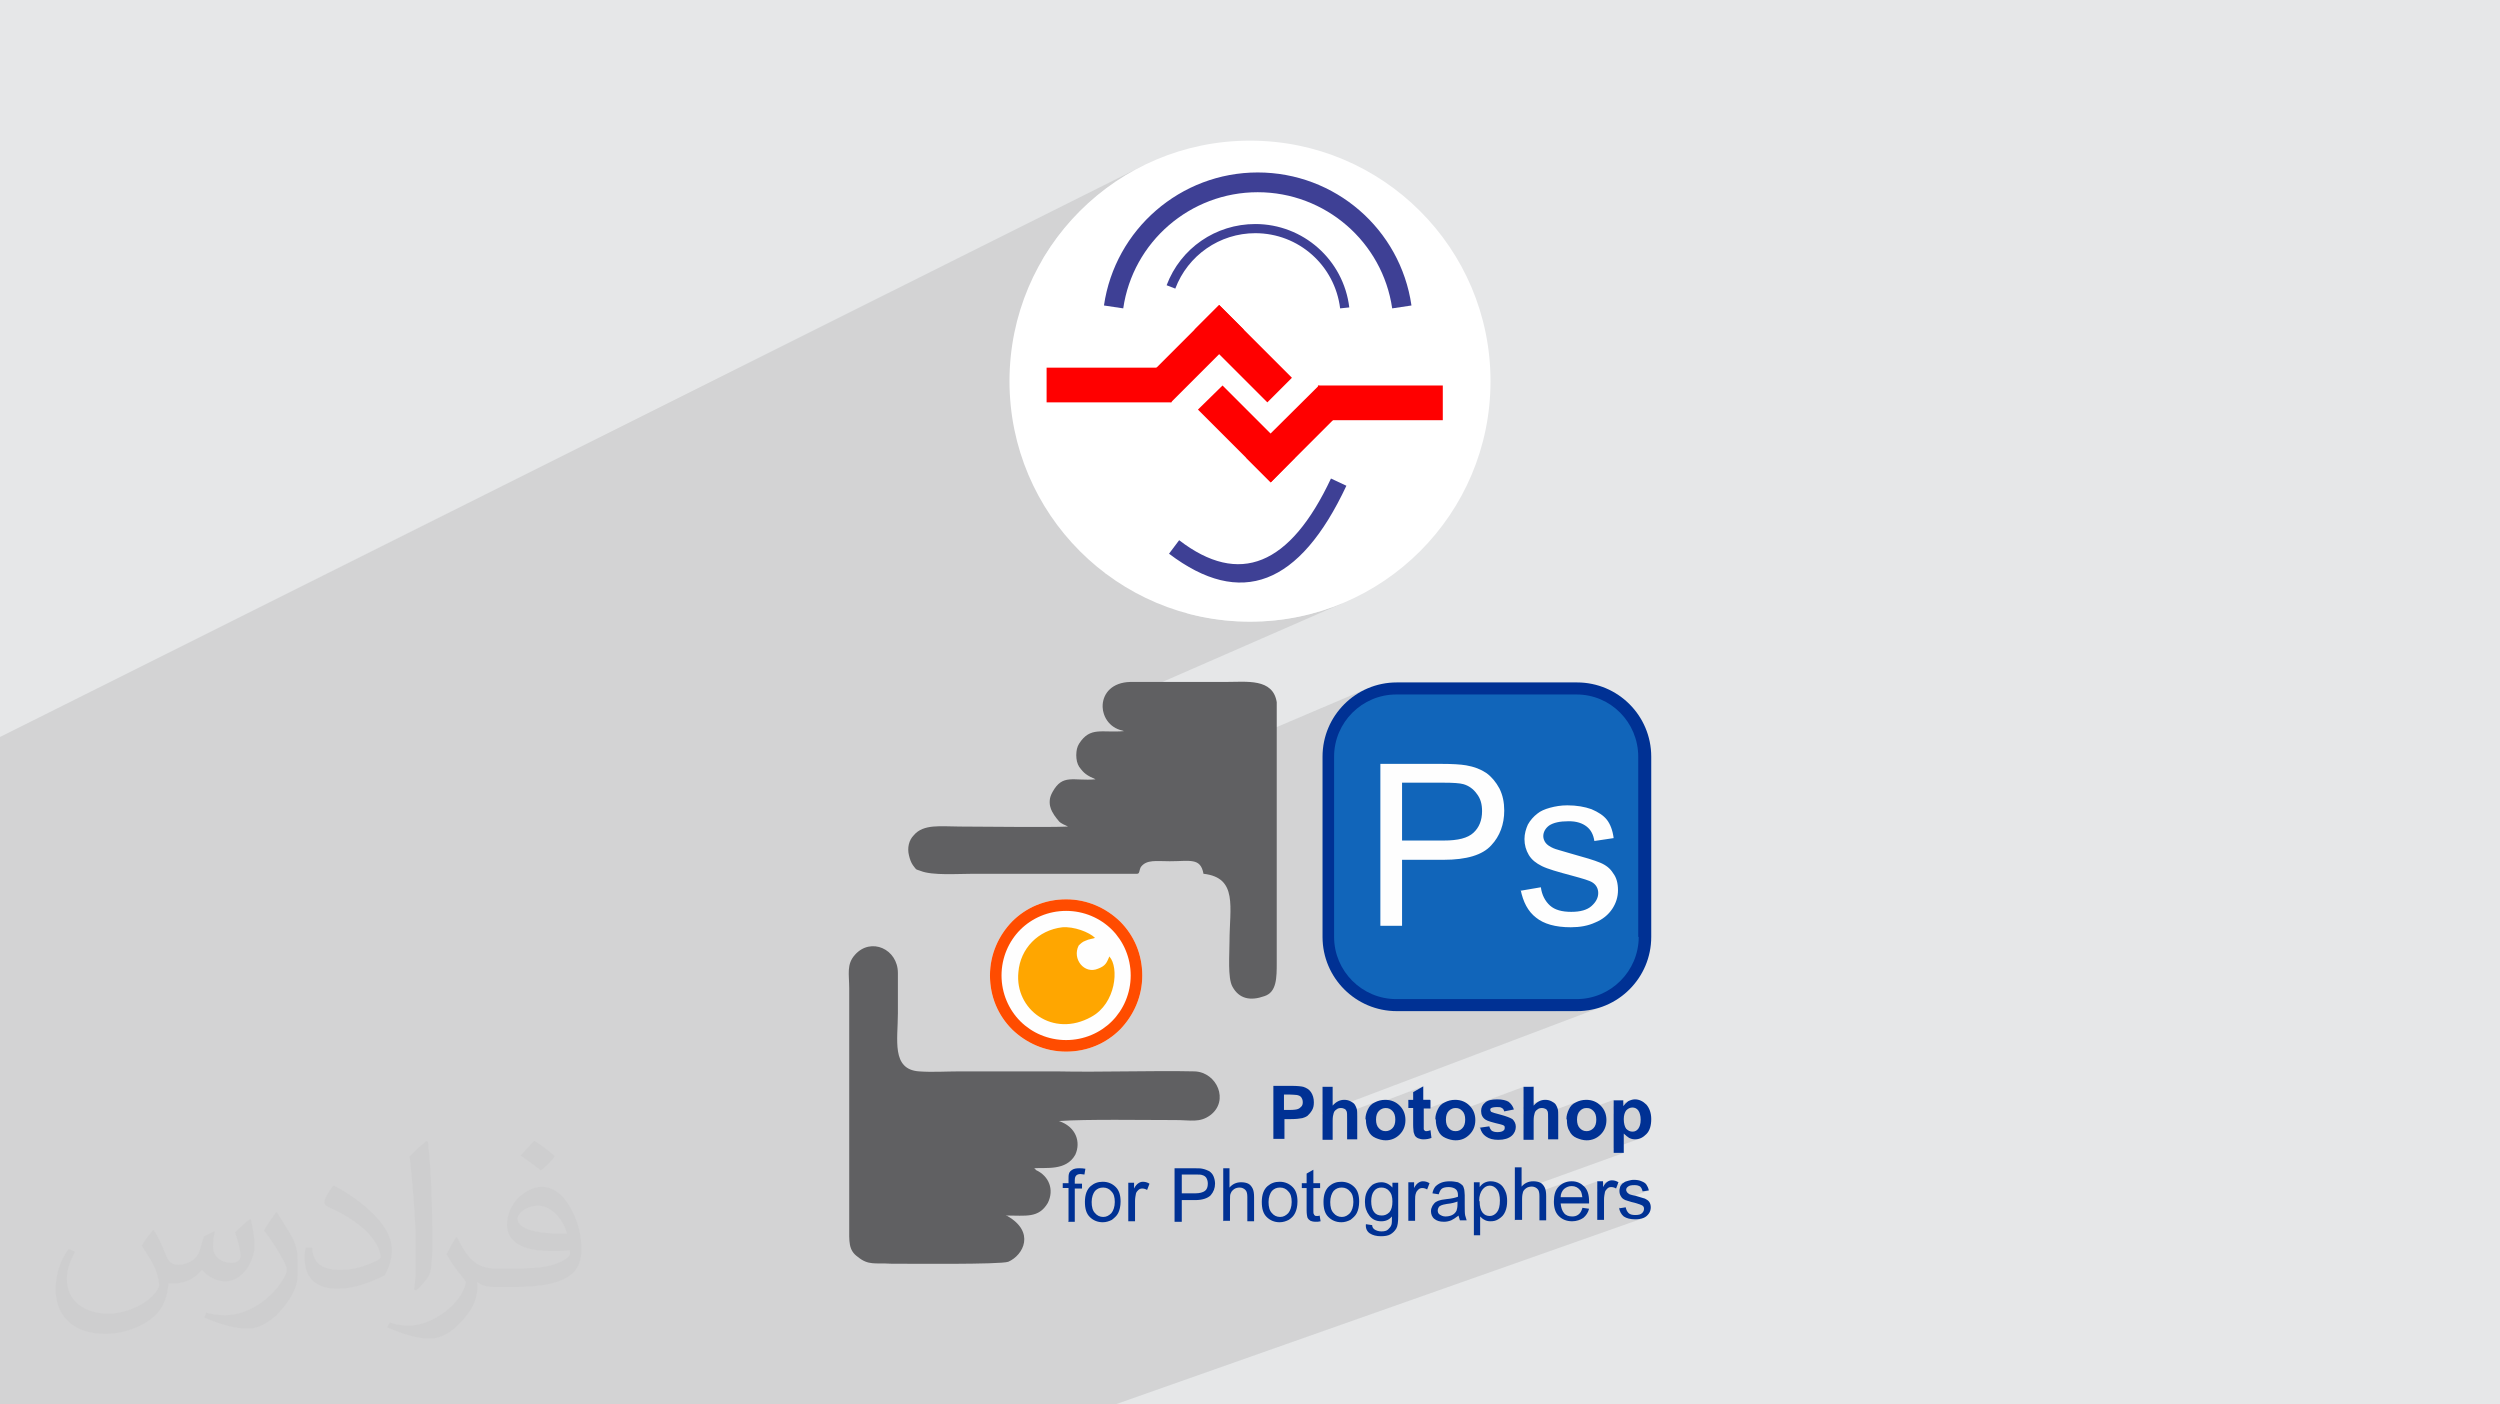
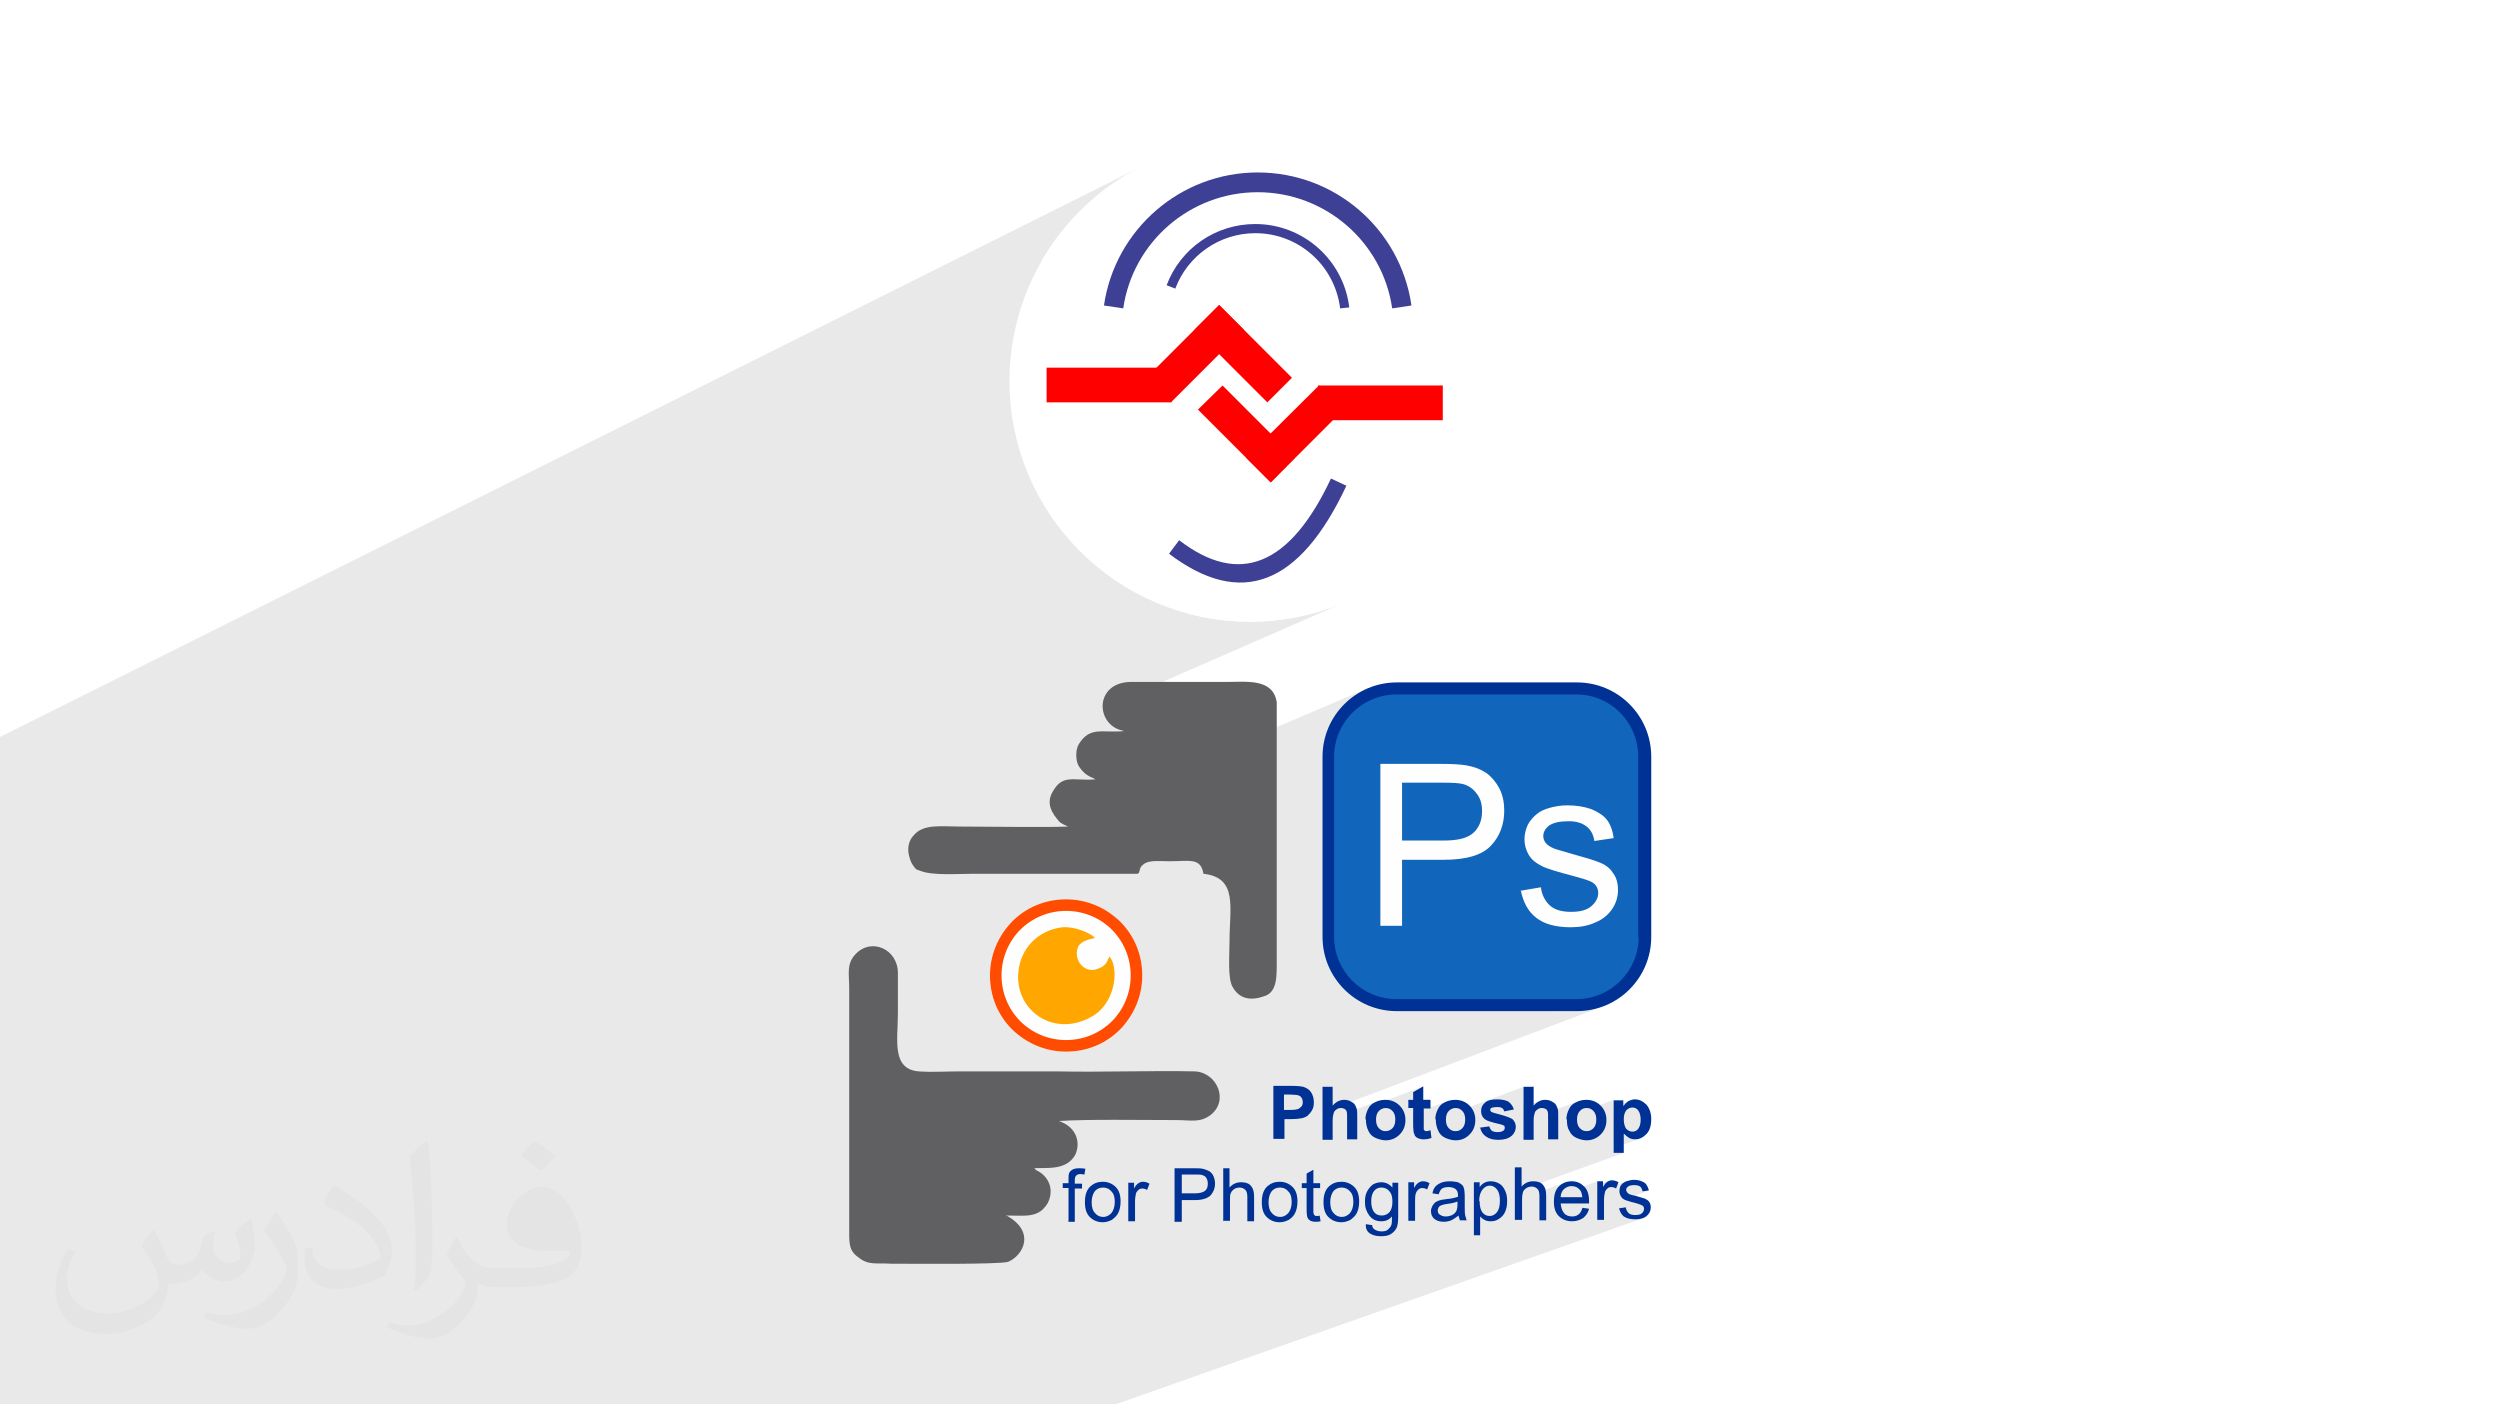
<svg xmlns="http://www.w3.org/2000/svg" xml:space="preserve" width="94.192mm" height="52.917mm" version="1.1" style="shape-rendering:geometricPrecision; text-rendering:geometricPrecision; image-rendering:optimizeQuality; fill-rule:evenodd; clip-rule:evenodd" viewBox="0 0 9404.92 5283.66">
  <defs>
    <style type="text/css">
   
    .fil3 {fill:#003194}
    .fil7 {fill:#1165BA}
    .fil13 {fill:#3E4095}
    .fil4 {fill:#606062}
    .fil0 {fill:#E6E7E8}
    .fil6 {fill:#FEFEFE}
    .fil12 {fill:red}
    .fil9 {fill:#FFA600}
    .fil11 {fill:white}
    .fil5 {fill:#003194;fill-rule:nonzero}
    .fil8 {fill:#FEFEFE;fill-rule:nonzero}
    .fil10 {fill:#FF4C00;fill-rule:nonzero}
    .fil2 {fill:#373435;fill-opacity:0.031}
    .fil1 {fill:#2B2A29;fill-opacity:0.102}
   
  </style>
  </defs>
  <g id="Layer_x0020_1">
-     <polygon class="fil0" points="-0,0 9404.92,0 9404.92,5283.66 -0,5283.66 " />
    <path class="fil1" d="M-0 4109.33l0 -45.03 0 -22.5 0 -0.01 0 -1.81 0 -50.49 0 -43.43 0 -14.88 0 -67.5 0 -112.59 0 -1.43 0 -21.12 0 -42.01 0 -52.18 0 -27.08 0 -22.95 0 -0.74 0 -35.36 0 -76.24 0 -12.21 0 -116.64 0 -65.56 0 -55.39 0 -17.55 0 -65.53 0 -1.28 0 -33.24 0 -113.42 0 -13.53 0 -57.35 0 -147.88 4310.19 -2154.09 -39.02 19.98 -37.88 21.79 -36.71 23.53 -35.48 25.22 -34.18 26.86 -32.83 28.44 -31.42 29.96 -29.96 31.42 -28.44 32.83 -26.86 34.18 -25.22 35.48 -23.53 36.7 -10.88 18.93 559.39 -276.52 23.44 -10.73 23.95 -9.73 24.45 -8.67 24.92 -7.6 25.34 -6.51 25.75 -5.37 26.13 -4.23 26.46 -3.05 26.78 -1.86 27.07 -0.62 27.07 0.62 26.78 1.84 26.47 3.03 26.12 4.19 25.75 5.34 25.35 6.46 24.91 7.56 24.45 8.62 23.96 9.67 23.44 10.68 22.89 11.68 22.32 12.64 21.7 13.6 21.07 14.51 20.39 15.41 19.7 16.28 18.96 17.11 18.21 17.94 17.42 18.73 16.6 19.5 15.76 20.25 14.89 20.97 13.98 21.67 13.05 22.34 12.08 22.98 11.08 23.6 10.06 24.19 9.02 24.77 7.93 25.31 6.81 25.83 5.68 26.33 4.5 26.8 -491.59 230.07 41.91 41.92 -92.47 92.48 -71.81 33.36 16.93 16.92 245.26 -113.75 3.63 0 465.99 0 0 130.55 -1270.09 575.46 1.69 1.32 276.57 -125.29 0 -0.01 0 0 0 0.01 21.14 15.58 0.93 0.62 549.1 -248.29 58.02 27.2 -16.62 34.34 -16.88 32.64 -17.15 30.93 -17.42 29.25 -17.69 27.54 -17.96 25.83 -18.22 24.14 -18.5 22.44 -18.77 20.74 -19.04 19.04 -19.31 17.34 -19.59 15.64 -19.86 13.94 -20.14 12.24 -20.41 10.53 -322.35 143.09 11.17 3.18 43.77 10.1 44.56 7.96 45.28 5.75 45.95 3.49 46.56 1.18 46.56 -1.18 45.95 -3.49 45.28 -5.75 44.55 -7.96 43.77 -10.1 42.93 -12.19 42.05 -14.23 41.09 -16.2 -906.17 396 0.05 2.64 3 15.81 5.64 15.17 8.23 14.1 10.74 12.61 13.2 10.7 15.59 8.37 17.9 5.6 5.43 1.83 -178.63 77.37 -0.2 1.13 -0.68 12.16 0.68 12.15 2.05 11.64 3.39 10.62 4.76 9.1 6.52 8.72 6.17 7.32 6.18 6.21 6.51 5.4 7.2 4.89 8.22 4.68 9.58 4.77 11.27 5.15 -171.37 73.49 -0.83 4.99 -0.38 7.45 0.43 7.3 1.19 7.17 1.88 7.04 2.53 6.9 3.1 6.79 3.62 6.67 4.07 6.55 4.48 6.45 4.83 6.35 5.12 6.25 0.36 0.41 1165.59 -496.32 -24.4 11.76 -23.03 14 -21.5 16.08 -19.83 18.02 -18.03 19.84 -15.57 20.81 138.33 -58.69 21.47 -7.89 22.39 -5.78 23.16 -3.56 23.84 -1.21 678.14 0 23.82 1.21 23.12 3.56 22.29 5.78 21.36 7.89 20.3 9.88 19.13 11.74 17.85 13.5 16.46 15.12 14.96 16.62 13.32 18.02 11.59 19.28 9.74 20.44 7.78 21.47 5.69 22.38 3.5 23.17 1.19 23.84 0 678.14 1.82 0 -1.21 23.84 -3.56 23.16 -5.78 22.39 -7.89 21.47 -9.88 20.43 -11.74 19.29 -13.5 18.01 -15.12 16.63 -16.62 15.12 -18.02 13.49 -19.28 11.75 -20.44 9.88 -167.83 63.75 78.78 0 28.54 -1.44 27.71 -4.24 26.75 -6.88 25.65 -9.4 -1066.03 403.38 0 7.07 57.9 -21.9 2.16 -0.77 2.25 -0.59 2.26 -0.43 2.22 -0.25 2.12 -0.09 2.04 0.08 2.02 0.23 1.98 0.36 1.91 0.47 1.82 0.55 1.72 0.61 1.6 0.66 1.44 0.68 1.28 0.76 1.13 0.91 1.01 1.04 0.89 1.14 0.81 1.23 0.75 1.3 0.71 1.33 0.68 1.36 0.6 1.7 0.45 2.33 0.11 0.96 114.32 -43.13 -4.33 1.77 -4.16 1.95 -4.59 2.21 -4.24 2.56 -3.91 2.89 -3.56 3.24 -3.23 3.56 -1.48 2 202.34 -76.28 -38.07 21.76 0 29.02 -18.13 6.82 0 23.99 18.13 0 0 16.75 39.89 -14.94 15.39 0 72.89 -27.28 -4.33 1.77 -4.16 1.95 -4.59 2.21 -4.24 2.56 -3.91 2.89 -3.56 3.24 -3.24 3.56 -2.89 3.91 -2.56 4.24 -2.21 4.59 -1.95 4.16 -1.77 4.3 -1.55 4.43 -1.31 4.54 -0.58 2.55 60.86 -22.72 3.27 -1.19 3.33 -0.85 3.37 -0.51 3.39 -0.17 3.91 0.17 3.62 0.51 3.36 0.85 3.16 1.19 2.98 1.54 2.86 1.87 1.67 1.33 234.13 -87.24 0 10.55 38.07 -14.18 0.01 3.62 -38.08 14.18 0 61.54 63.99 -23.69 -5.52 2.39 -5.35 3.06 -5.19 3.73 -5.01 4.42 -4.84 5.09 -38.07 14.09 0 18.5 57.9 -21.4 2.16 -0.77 2.25 -0.59 2.27 -0.43 2.22 -0.25 2.12 -0.09 2.04 0.08 2.01 0.23 1.98 0.36 1.91 0.47 1.82 0.55 1.72 0.61 1.6 0.66 1.44 0.68 1.28 0.76 1.13 0.91 1.01 1.04 0.89 1.14 0.81 1.23 0.75 1.3 0.71 1.33 0.68 1.36 0.6 1.7 0.45 2.33 0 0.01 114.43 -42.19 -4.33 1.77 -4.16 1.95 -4.59 2.21 -4.24 2.56 -3.91 2.89 -3.56 3.24 -3.24 3.56 -2.89 3.91 -2.56 4.24 -2.21 4.59 -1.95 4.16 -1.77 4.3 -1.55 4.43 -1.31 4.54 -0.43 1.88 63.19 -23.23 3.35 -0.85 3.62 -0.51 3.91 -0.17 3.91 0.17 3.62 0.51 3.36 0.85 1.27 0.48 89.36 -32.83 0 0 0 24.72 63.22 -23.17 -3.08 1.22 -2.96 1.32 -2.8 1.35 -2.64 2.05 -2.5 2.07 -2.36 2.11 -2.26 2.17 -2.18 2.26 -2.11 2.37 -2.06 2.49 -2.05 2.64 -36.27 13.28 0 16.09 61.2 -22.39 3.04 -0.85 3.18 -0.51 3.31 -0.17 3.31 0.17 3.15 0.51 2.98 0.85 2.81 1.19 2.63 1.53 2.47 1.88 2.3 2.21 2.13 2.55 1.95 2.97 1.76 3.43 1.55 3.86 1.32 4.23 1.06 4.58 0.79 4.88 0.48 5.13 0.17 5.35 -0.17 5.87 -0.48 5.37 -0.79 4.91 -1.06 4.47 -1.32 4.03 -1.55 3.63 -1.76 3.26 -1.95 2.9 -2.13 2.55 -2.3 2.22 -2.47 1.87 -2.63 1.53 -2.81 1.2 -37.12 13.47 0.46 0.42 2.65 2.29 2.59 2.13 2.51 1.96 2.4 1.79 2.27 1.61 2.13 1.45 2.72 1.28 2.73 1.1 2.72 0.94 2.73 0.77 2.72 0.59 2.72 0.43 2.73 0.25 2.72 0.09 6.56 -0.34 6.1 -0.99 5.73 -1.64 -98.17 35.53 0 18.21 38.08 0 -353.28 127.51 1.55 -0.24 2.7 -0.26 2.72 -0.08 3.31 0.17 3.15 0.48 2.98 0.79 2.81 1.06 2.63 1.31 2.47 1.55 2.3 1.76 2.13 1.95 1.87 2.21 1.56 2.56 1.26 2.89 0.93 3.08 95.91 -34.53 -5.95 2.85 -5.61 3.41 -5.26 3.96 -4.93 4.5 -4.42 5.09 -3.76 5.73 -3.12 6.3 45.09 -16.21 3.61 -1.19 3.71 -0.85 3.85 -0.51 3.99 -0.17 4.67 0.25 4.47 0.74 4.27 1.21 4.03 1.66 3.77 2.08 2.62 1.86 72.26 -25.93 0 14.3 46.23 -16.56 -2.04 0.77 -2.04 0.94 -2.05 1.1 -2.04 1.28 -2.04 1.45 -2.05 1.67 -2.04 1.92 -2.04 2.22 -2.05 2.56 -2.04 2.95 -2.04 3.35 -2.04 3.83 -21.76 7.79 0 9.54 44.64 -15.97 1.91 -0.59 0.14 -0.03 61.96 -22.16 -2.13 0.81 -1.96 0.89 -1.79 1.01 -1.61 1.13 -1.45 1.28 -1.96 0.84 -1.81 1.14 -1.69 1.4 -1.57 1.61 -1.5 1.78 -1.43 1.91 -1.38 1.99 -1.37 2.04 -0.68 2.05 -0.65 2.06 -0.61 2.11 -0.55 2.18 -0.47 2.26 -0.24 1.57 38.39 -13.71 2.89 -0.77 3.22 -0.6 3.52 -0.42 3.77 -0.26 3.98 -0.08 3.31 0.08 3.15 0.26 2.98 0.42 2.81 0.6 2.63 0.77 2.47 0.93 2.3 1.11 2.13 1.28 1.88 2.04 1.58 2.07 1.33 2.11 1.11 2.17 0.94 2.26 0.82 2.37 0.73 2.49 0.69 2.64 23.56 -3.62 -94.02 33.44 0.08 0.05 2.47 1.41 2.64 1.37 2.98 0.84 3.48 1.11 3.99 1.33 4.5 1.48 5.01 1.57 5.52 1.58 6.04 1.54 6.54 1.44 4.58 1.36 4.22 1.34 3.84 1.29 3.44 1.23 3.01 1.15 2.57 1.04 2.11 0.91 1.61 0.76 1.88 1.36 1.56 1.39 1.26 1.43 0.98 1.49 0.73 1.58 0.49 1.69 0.28 1.81 0.09 1.96 -0.09 2.04 -0.28 2.05 -0.49 2.04 -0.73 2.04 -0.98 2.05 -1.26 2.04 -1.56 2.04 -1.88 2.04 -2.21 1.88 -2.52 1.56 -2.83 1.26 -44.2 15.62 1.9 0.55 5.6 1.19 5.95 0.85 6.29 0.51 6.63 0.17 4.07 -0.09 4.06 -0.25 4 -0.43 3.95 -0.59 3.86 -0.77 3.75 -0.94 3.62 -1.1 -1985.98 700.64 -14.62 0 -33.49 0 -5.38 0 -30.97 0 -5.51 0 -30.67 0 -9.72 0 -14.17 0 -33.53 0 -14.69 0 -14.19 0 -11.94 0 -23.43 0 -12.27 0 -4.65 0 -4.63 0 -3.2 0 -28.6 0 -16.7 0 -4.73 0 -2.24 0 -1.26 0 -2.33 0 -13.3 0 -8.26 0 -8.45 0 -4.44 0 -10.62 0 -20.47 0 -8.4 0 -9.55 0 -4.27 0 -7.4 0 -1.45 0 -2.13 0 -1.43 0 -0.29 0 -5.29 0 -1.75 0 -1.09 0 -3.07 0 -1.79 0 -11.87 0 -30.83 0 -5.78 0 -3.01 0 -9.46 0 -3.66 0 -8.07 0 -15.91 0 -18.85 0 -14.15 0 -9.39 0 -7.1 0 -0.92 0 -6.48 0 -10.53 0 -9.78 0 -6.12 0 -17.76 0 -0.07 0 -30.52 0 -2.47 0 -9.08 0 -10.28 0 -0.02 0 -24.27 0 -1.83 0 -0.78 0 -2.36 0 -1.83 0 -21.13 0 -1.79 0 -0.39 0 -5.36 0 -4.59 0 -7.28 0 -8.91 0 -21.04 0 -5.62 0 -3.5 0 -1.02 0 -0.55 0 -5.64 0 -2.14 0 -5.42 0 -9.7 0 -4.31 0 -0.01 0 -0.18 0 -0.15 0 -7.71 0 -6.23 0 -0.03 0 -6.61 0 -20.1 0 -4.28 0 -0.09 0 -0.68 0 -0.4 0 -10.95 0 -1.97 0 -3.15 0 -4.58 0 -2.61 0 -2.29 0 -1.77 0 -1.47 0 -1.61 0 -9.44 0 -1.18 0 -1 0 -14.8 0 -0.02 0 -18.73 0 -2.77 0 -0.71 0 -3.68 0 -0.35 0 -6.89 0 -0.54 0 -0.81 0 -10.19 0 -19.73 0 -2.87 0 -5.19 0 -6.2 0 -13.54 0 -2.67 0 -11 0 -9.82 0 -3.47 0 -0.99 0 -5.02 0 -0.87 0 -9.85 0 -0.02 0 -3.05 0 -2.81 0 -7.31 0 -1.83 0 -3.93 0 -9.09 0 -12.77 0 -2.92 0 -5.73 0 -0.42 0 -2.91 0 -1.96 0 -6.14 0 -3.9 0 -0.39 0 -2.25 0 -2.02 0 -9.86 0 -2.8 0 -0.15 0 -3.93 0 -7.1 0 -1.43 0 -9.19 0 -6.47 0 -1.73 0 -7.2 0 -1.83 0 -1.84 0 -0.2 0 -1.19 0 -0.41 0 -6.69 0 -20.43 0 -9.83 0 -1.48 0 -4.72 0 -1.84 0 -0.6 0 -2.12 0 -5.03 0 -8.38 0 -2.7 0 -2.29 0 -11.03 0 -2.48 0 -0.02 0 -3.25 0 -0.38 0 -1.06 0 -12.07 0 -3.11 0 -3.88 0 -2.58 0 -0.65 0 -4.9 0 -9.72 0 -3.42 0 -24.72 0 -2.66 0 -5.71 0 -3.13 0 -2.72 0 -3.41 0 -1.42 0 -5.61 0 -2.88 0 -2.42 0 -5.77 0 -2.39 0 -6.17 0 -14.58 0 -5.08 0 -2.06 0 -3.33 0 -7.72 0 -3.91 0 -4.21 0 -0.56 0 -11.05 0 -2.17 0 -5.22 0 -4.99 0 -3.31 0 -10.11 0 -0.84 0 -2.92 0 -4.88 0 -3.19 0 -11.82 0 -1.14 0 -0.02 0 -6.11 0 -2.68 0 -6.94 0 -0.01 0 -2.91 0 -0.94 0 -4.17 0 -7.18 0 -0.22 0 -4.09 0 -9.15 0 -5.69 0 -11.16 0 -9.01 0 -5.41 0 -3.47 0 -9.88 0 -6.59 0 -0.67 0 -8.24 0 -2.27 0 -2.9 0 -4.81 0 -3.75 0 -2.04 0 -14.8 0 -8.77 0 -3.81 0 -0.77 0 -1.96 0 -3.43 0 -2.46 0 -2.02 0 -6.78 0 -0.13 0 -5.67 0 -5.68 0 -2.24 0 -5.38 0 -5.63 0 -0.83 0 -4.57 0 -0.73 0 -22.85 0 -9.3 0 -0.31 0 -5.54 0 -4.18 0 -6.98 0 -4.86 0 -5.7 0 -3.32 0 -14.6 0 -2.43 0 -0.09 0 -1.86 0 -10.46 0 -4.5 0 -16.73 0 -2.64 0 -0.03 0 -0.56 0 -4.56 0 -1.28 0 -0.93 0 -3.81 0 -1.25 0 -3.43 0 -0.55 0 -4.01 0 -22.01 0 -3.62 0 -15.01 0 -9.02 0 -3.25 0 -1.13 0 -0.02 0 -3.07 0 -3.45 0 -0.37 0 -24.18 0 -11.66 0 -5.76 0 -0.33 0 -8.93 0 -3.3 0 -1.41 0 -15.03 0 -2.97 0 -5.59 0 -2.24 0 -11.44 0 -3.16 0 -7.57 0 -1.19 0 -16.11 0 -0.53 0 -2.57 0 -3.51 0 -2.83 0 -9.58 0 -1.83 0 -4.62 0 -1.19 0 -14.69 0 -1.22 0 -4.53 0 -8.51 0 -0.01 0 -0.19 0 -1.45 0 -2.59 0 -24.16 0 -0.52 0 -21.4 0 -2.14 0 -0.02 0 -2.74 0 -7.6 0 -2.48 0 -6.93 0 -2.25 0 -1.76 0 -5.3 0 -8.38 0 -0.82 0 -9.36 0 -2.63 0 -14.16 0 -3.17 0 -1.28 0 -19 0 -2.86 0 -2.74 0 -8.39 0 -32.06 0 -1.81 0 -0.07 0 -0.15 0 -9.99 0 -4.78 0 -8.2 0 -2.56 0 -15.69 0 -2.79 0 -0.04 0 -4.26 0 -26.37 0 -5.5 0 -8.6 0 -3.3 0 -2.88 0 -19.6 0 -4.41 0 -9.41 0 -10.82 0 -3.63 0 -11.46 0 -4.61 0 -1.76 0 -5.54 0 -10.73 0 -4.09 0 -24.39 0 -23.33 0 -1.4 0 -4.03 0 -55.79 0 -11.03 0 -18.73 0 -44.17 0 -1.57 0 -12.42 0 -120.09 0 -28.61 0 -98.17 0 -40.25 0 -46.33 0 -52.31 0 -10.1 0 -83.28 0 -1.96 0 -104.99 0 -119.3 0 -8.46 0 -0.21 0 -43.06 0 -87.74 0 -12.57 0 -17.75 0 -4.41 0 -19.66 0 -8.46 0 -5.33 0 -1.99 0 -48.15 0 -41.99 0 -4.19 0 -2.91 0 -39.39 0 -58.42 0 -4.54 0 -34.22 0 -0.45 0 -26.38 0 -5.18 0 -60.92 0 -9.81 0 -22.37 0 -1.4 0 -32.32 0 -6.74 0 -2.02 0 -30.95 0 -11.58 0 -14.37 0 -58.58 0 -55 0 -12.95 0 -24 0 -0.01 0 -22.16 0 -3.87 0 -28.64 0 0 -28.97 0 -35.17 0 -3.26 0 -2.39 0 -1.08 0 -0.07 0 -0.08 0 -5.35 0 -9.1 0 -20.84 0 -24.52 0 -15.4 0 -6.92 0 -6.85 0 -35.32 0 -14.44 0 -2.74 0 -3.92 0 -2.69 0 -0.81 0 -13.65 0 -2.57 0 -7.17 0 -4.36 0 -6.39 0 -87.47 0 -5.71 0 -3.87 0 -94.47 0 -16.85 0 -6.09 0 -27.9 0 -6.86 0 -26.21 0 -30.3 0 -24.91 0 -12.8 0 -6.45 0 -20.83 0 -23.92 0 -9.51 0 -8.35 0 -35.35 0 -3.61 0 -18.91 0 -17.97 0 -64.79 0 -55.75 0 -131.61 0 -65.2 0 -114.61zm5379.67 28.19l0 0z" />
-     <path class="fil2" d="M578.49 4627.69c17.95,27.21 29.6,53.36 40.96,82.43 8.45,16.91 12.93,48.09 52.57,48.09 11.61,0 28.28,-3.42 43.06,-11.61 16.63,-8.73 29.32,-21.94 35.94,-42l15.85 -53.36 38.57 -19.02 2.64 2.64c-5.27,20.09 -6.59,39.36 -6.59,54.43 0,44.63 38.57,61.56 69.22,61.56 17.95,0 34.09,-8.73 34.09,-25.11 0,-21.13 -8.98,-57.06 -20.62,-89.29 17.95,-17.95 35.94,-35.94 56.53,-50.47l3.17 1.6c8.98,38.04 14,75.56 14,100.66 0,24.57 -10.83,51.79 -19.81,69.49 -18.49,34.87 -51.25,62.62 -90.87,62.62 -30.1,0 -63.65,-15.07 -86.66,-43.06l-1.32 0c-21.66,26.96 -55.22,51.25 -108.86,51.25l-16.63 0c-2.64,35.41 -10.29,60.49 -21.94,82.95 -31.95,62.34 -126.81,106.47 -216.1,106.47 -124.17,0 -186.51,-71.59 -186.51,-166.96 0,-58.91 19.27,-113.6 48.88,-152.42l24.29 10.04c-18.49,35.41 -30.91,68.68 -30.91,101.45 0,89.29 72.66,131.83 156.4,131.83 77.68,0 173.83,-49.41 191.28,-106.72 -6.59,-62.62 -30.1,-91.93 -66.04,-148.99 10.83,-19.02 24.83,-38.04 42.28,-58.38l3.17 0 0 0 0 0 -0.02 -0.09zm1432.13 -336.04c26.15,16.39 51.79,35.66 76.87,57.85 -14,19.81 -31.45,37.79 -53.11,53.64 -25.11,-20.34 -50.19,-37.79 -75.84,-56.27 17.42,-19.55 34.62,-38.29 52.04,-55.22l0 0 0 0 0 0 0 0 0 0 0.03 0zm13.47 244.11c-42.28,0 -76.87,27.75 -76.87,48.34 0,44.13 84.53,57.85 185.72,57.31 -12.68,-51.79 -57.06,-105.68 -108.86,-105.68l0.01 0.03zm-94.86 236.19c54.96,0 103.04,-1.6 139.74,-10.83 40.96,-10.29 75.56,-30.91 75.56,-45.17 0,-3.7 0,-8.19 -1.32,-11.89 -22.98,2.11 -49.41,2.11 -72.38,2.11 -74.49,0 -131.55,-16.91 -154.02,-58.66 -5.55,-11.61 -9.51,-24.57 -9.51,-39.36 0,-40.43 17.42,-79.79 48.09,-107 25.61,-22.45 53.89,-36.44 82.67,-36.44 52.04,0 93.51,41.75 122.57,107.54 15.85,35.94 26.68,77.4 26.68,129.72 0,34.87 -9.51,64.19 -31.17,85.85 -40.43,39.11 -114.92,53.89 -229.04,53.89l-51.79 0 0 0 -13.47 0c-28.28,0 -48.62,-5.02 -64.72,-17.42l-2.64 0c0.79,6.59 1.32,12.93 1.32,19.02 0,25.61 -8.45,58.38 -25.61,84.53 -50.72,75.3 -105.68,108.04 -153.24,108.04 -48.09,0 -107,-18.49 -160.11,-42.54l9.51 -18.49c17.17,7.13 40.96,11.89 73.7,11.89 85.85,0 198.66,-82.43 212.66,-163 -3.17,-6.59 -8.98,-15.32 -17.17,-24.57 -25.11,-29.85 -40.96,-54.68 -55.75,-80.83 12.68,-25.11 24.29,-45.17 35.13,-63.4l4.49 -0.53c36.72,74.77 69.99,117.55 144.23,117.55l11.61 0 0 0 53.89 0 0 0 0 0 0 0 0 0 0 0 0.09 0.01zm-371.98 79c6.34,-34.34 6.87,-72.91 6.87,-108.86l0 -53.36c0,-99.6 -12.68,-244.36 -22.98,-338.68 17.95,-19.27 43.06,-42 62.87,-57.31l5.81 1.6c13.47,118.62 16.63,256 16.63,383.06 0,33.3 -1.32,65.79 -4.49,89.55 -1.85,30.1 -19.27,52.83 -56.53,87.7l-8.19 -3.7zm-382.8 -157.19c1.85,46.77 24.83,83.49 105.15,83.49 49.93,0 92.19,-12.93 138.96,-35.13 8.45,-3.7 12.93,-8.73 12.93,-12.93 0,-29.32 -22.45,-68.15 -60.23,-103.55 -36.72,-33.3 -85.34,-62.62 -130.76,-82.18 -15.6,-6.59 -20.62,-13.47 -20.62,-20.09 0,-13.47 17.95,-41.75 32.77,-62.09l5.02 -0.53c52.04,27.21 110.17,67.64 153.24,112.53 39.11,41.47 63.4,83.49 63.4,129.19 0,33.81 -10.29,65.51 -26.96,95.11 -57.06,28.79 -117.83,50.72 -178.06,50.72 -73.17,0 -123.1,-34.34 -123.1,-114.92 0,-8.73 0,-22.19 3.17,-39.64l25.11 0 0 0 0 0 0 0 0 0 0 0 -0.02 0zm-132.37 -132.9l45.45 73.45c16.63,27.21 32.23,56.81 32.23,103.55l0 59.7c0,48.34 -30.91,100.13 -80.83,151.38 -39.11,34.62 -73.7,49.41 -105.68,49.41 -47.55,0 -101.98,-14.79 -164.85,-41.75l7.13 -18.49c19.81,5.27 42.79,9.77 71.06,9.77 90.36,-0.53 182.8,-66.57 225.08,-147.15 5.02,-9.26 6.87,-17.95 6.87,-24.04 0,-9.26 -5.02,-19.55 -8.98,-28.79 -22.98,-43.31 -48.62,-82.95 -76.87,-119.68 14.79,-23.25 29.6,-45.7 45.7,-67.9l3.7 0.53 0 0 0 0 0 0 0 0 0 0 -0.02 0.01z" />
+     <path class="fil2" d="M578.49 4627.69c17.95,27.21 29.6,53.36 40.96,82.43 8.45,16.91 12.93,48.09 52.57,48.09 11.61,0 28.28,-3.42 43.06,-11.61 16.63,-8.73 29.32,-21.94 35.94,-42l15.85 -53.36 38.57 -19.02 2.64 2.64c-5.27,20.09 -6.59,39.36 -6.59,54.43 0,44.63 38.57,61.56 69.22,61.56 17.95,0 34.09,-8.73 34.09,-25.11 0,-21.13 -8.98,-57.06 -20.62,-89.29 17.95,-17.95 35.94,-35.94 56.53,-50.47l3.17 1.6c8.98,38.04 14,75.56 14,100.66 0,24.57 -10.83,51.79 -19.81,69.49 -18.49,34.87 -51.25,62.62 -90.87,62.62 -30.1,0 -63.65,-15.07 -86.66,-43.06l-1.32 0c-21.66,26.96 -55.22,51.25 -108.86,51.25l-16.63 0c-2.64,35.41 -10.29,60.49 -21.94,82.95 -31.95,62.34 -126.81,106.47 -216.1,106.47 -124.17,0 -186.51,-71.59 -186.51,-166.96 0,-58.91 19.27,-113.6 48.88,-152.42l24.29 10.04c-18.49,35.41 -30.91,68.68 -30.91,101.45 0,89.29 72.66,131.83 156.4,131.83 77.68,0 173.83,-49.41 191.28,-106.72 -6.59,-62.62 -30.1,-91.93 -66.04,-148.99 10.83,-19.02 24.83,-38.04 42.28,-58.38l3.17 0 0 0 0 0 -0.02 -0.09zm1432.13 -336.04c26.15,16.39 51.79,35.66 76.87,57.85 -14,19.81 -31.45,37.79 -53.11,53.64 -25.11,-20.34 -50.19,-37.79 -75.84,-56.27 17.42,-19.55 34.62,-38.29 52.04,-55.22l0 0 0 0 0 0 0 0 0 0 0.03 0zm13.47 244.11l0.01 0.03zm-94.86 236.19c54.96,0 103.04,-1.6 139.74,-10.83 40.96,-10.29 75.56,-30.91 75.56,-45.17 0,-3.7 0,-8.19 -1.32,-11.89 -22.98,2.11 -49.41,2.11 -72.38,2.11 -74.49,0 -131.55,-16.91 -154.02,-58.66 -5.55,-11.61 -9.51,-24.57 -9.51,-39.36 0,-40.43 17.42,-79.79 48.09,-107 25.61,-22.45 53.89,-36.44 82.67,-36.44 52.04,0 93.51,41.75 122.57,107.54 15.85,35.94 26.68,77.4 26.68,129.72 0,34.87 -9.51,64.19 -31.17,85.85 -40.43,39.11 -114.92,53.89 -229.04,53.89l-51.79 0 0 0 -13.47 0c-28.28,0 -48.62,-5.02 -64.72,-17.42l-2.64 0c0.79,6.59 1.32,12.93 1.32,19.02 0,25.61 -8.45,58.38 -25.61,84.53 -50.72,75.3 -105.68,108.04 -153.24,108.04 -48.09,0 -107,-18.49 -160.11,-42.54l9.51 -18.49c17.17,7.13 40.96,11.89 73.7,11.89 85.85,0 198.66,-82.43 212.66,-163 -3.17,-6.59 -8.98,-15.32 -17.17,-24.57 -25.11,-29.85 -40.96,-54.68 -55.75,-80.83 12.68,-25.11 24.29,-45.17 35.13,-63.4l4.49 -0.53c36.72,74.77 69.99,117.55 144.23,117.55l11.61 0 0 0 53.89 0 0 0 0 0 0 0 0 0 0 0 0.09 0.01zm-371.98 79c6.34,-34.34 6.87,-72.91 6.87,-108.86l0 -53.36c0,-99.6 -12.68,-244.36 -22.98,-338.68 17.95,-19.27 43.06,-42 62.87,-57.31l5.81 1.6c13.47,118.62 16.63,256 16.63,383.06 0,33.3 -1.32,65.79 -4.49,89.55 -1.85,30.1 -19.27,52.83 -56.53,87.7l-8.19 -3.7zm-382.8 -157.19c1.85,46.77 24.83,83.49 105.15,83.49 49.93,0 92.19,-12.93 138.96,-35.13 8.45,-3.7 12.93,-8.73 12.93,-12.93 0,-29.32 -22.45,-68.15 -60.23,-103.55 -36.72,-33.3 -85.34,-62.62 -130.76,-82.18 -15.6,-6.59 -20.62,-13.47 -20.62,-20.09 0,-13.47 17.95,-41.75 32.77,-62.09l5.02 -0.53c52.04,27.21 110.17,67.64 153.24,112.53 39.11,41.47 63.4,83.49 63.4,129.19 0,33.81 -10.29,65.51 -26.96,95.11 -57.06,28.79 -117.83,50.72 -178.06,50.72 -73.17,0 -123.1,-34.34 -123.1,-114.92 0,-8.73 0,-22.19 3.17,-39.64l25.11 0 0 0 0 0 0 0 0 0 0 0 -0.02 0zm-132.37 -132.9l45.45 73.45c16.63,27.21 32.23,56.81 32.23,103.55l0 59.7c0,48.34 -30.91,100.13 -80.83,151.38 -39.11,34.62 -73.7,49.41 -105.68,49.41 -47.55,0 -101.98,-14.79 -164.85,-41.75l7.13 -18.49c19.81,5.27 42.79,9.77 71.06,9.77 90.36,-0.53 182.8,-66.57 225.08,-147.15 5.02,-9.26 6.87,-17.95 6.87,-24.04 0,-9.26 -5.02,-19.55 -8.98,-28.79 -22.98,-43.31 -48.62,-82.95 -76.87,-119.68 14.79,-23.25 29.6,-45.7 45.7,-67.9l3.7 0.53 0 0 0 0 0 0 0 0 0 0 -0.02 0.01z" />
    <g id="_2092565122992">
      <g>
        <path class="fil3" d="M5932.7 2567.26l-678.14 0c-154.13,0 -279.24,125.11 -279.24,279.23l0 678.14c0,154.13 125.12,279.23 279.24,279.23l678.14 0c154.12,0 279.23,-125.11 279.23,-279.23l0 -678.14c0,-154.12 -125.11,-279.23 -279.23,-279.23z" />
        <path class="fil4" d="M3784.03 4572.68c76.15,0 123.3,10.88 157.75,-47.14 25.38,-50.77 3.62,-101.55 -43.52,-123.3l-7.25 -7.26c0,0 0,0 -3.62,0 47.14,-3.62 123.29,10.88 157.74,-50.77 21.76,-47.14 3.63,-105.16 -61.65,-126.93 105.16,-7.25 313.69,-3.62 438.8,-3.62 58.02,0 90.66,10.88 130.55,-18.13 72.53,-54.4 25.38,-161.38 -58.02,-165 -161.38,-3.62 -349.95,3.62 -518.57,0l-68.91 0c-97.91,0 -201.28,0 -299.19,0 -47.15,0 -101.54,3.62 -150.49,0 -105.17,-7.25 -79.79,-119.67 -79.79,-219.4 0,-50.77 0,-97.91 0,-150.5 0,-90.66 -101.54,-135.99 -161.38,-68.91 -32.63,36.27 -21.76,72.53 -21.76,126.93l0 893.92c0,58.03 -3.62,90.66 32.64,116.04 39.89,32.64 65.27,21.76 123.3,25.38 68.91,0 411.6,3.63 442.43,-7.25 58.02,-25.38 101.54,-112.42 -3.63,-172.25l-3.62 -3.63 0 0 -1.81 1.83z" />
        <path class="fil4" d="M4228.26 2750.41c-83.4,7.25 -126.93,-18.13 -168.62,47.14 -14.51,21.76 -14.51,65.28 0,87.04 18.13,25.38 29.01,32.63 61.65,47.15 -83.4,7.25 -123.29,-21.76 -161.38,47.14 -25.38,43.52 -3.62,79.79 25.39,112.42 7.25,7.25 18.12,10.88 32.63,18.13 -76.15,3.62 -313.69,0 -407.97,0 -68.91,0 -135.99,-10.88 -172.26,32.63 -18.12,18.13 -25.38,47.15 -18.12,76.16 3.62,14.5 7.25,25.38 14.5,36.26 14.51,18.13 7.25,14.51 29.01,21.76 43.52,18.13 141.44,10.88 197.64,10.88l616.5 0c10.88,0 7.25,-10.88 14.51,-25.39 21.76,-29.01 58.02,-21.76 108.79,-21.76 76.15,0 116.04,-14.5 126.93,47.15 130.56,14.51 97.91,126.93 97.91,255.66 0,47.15 -7.25,135.99 10.88,168.63 25.38,47.14 68.91,54.4 119.67,36.26 47.15,-14.5 47.15,-68.91 47.15,-126.93l0 -979.14c-14.51,-90.65 -112.42,-76.15 -194.02,-76.15 -119.67,0 -237.53,0 -357.2,0 -135.99,3.62 -130.55,161.38 -29.01,183.13l0 0 5.43 1.83z" />
        <path class="fil5" d="M4790.36 4284.38l0 -199.45 65.28 0c25.38,0 39.89,1.81 47.15,3.62 10.87,3.62 21.76,9.07 29.01,19.94 7.25,10.88 10.87,23.57 10.87,38.07 0,12.69 -1.81,21.76 -7.25,30.82 -5.44,9.07 -10.87,14.51 -16.32,19.95 -7.25,5.43 -14.51,7.25 -19.94,9.07 -9.07,1.81 -23.57,3.62 -41.72,3.62l-25.38 0 0 74.34 -39.88 0 0 0 -1.83 0.01zm39.9 -165l0 56.2 21.76 0c16.32,0 27.19,-1.81 30.82,-3.62 5.43,-1.81 9.07,-5.43 12.69,-9.07 3.62,-3.62 5.43,-9.07 5.43,-16.32 0,-7.25 -1.81,-12.69 -5.43,-18.13 -3.62,-5.43 -9.07,-7.25 -16.33,-9.07 -5.43,0 -14.5,-1.81 -29.01,-1.81l-19.94 0 0 0 0 1.81zm183.13 -34.46l0 74.34c12.69,-14.5 27.2,-21.75 43.51,-21.75 9.07,0 16.33,1.81 23.57,5.43 7.25,3.62 12.69,7.26 16.32,12.69 3.62,5.44 5.44,10.88 7.26,16.33 1.81,5.43 1.81,16.32 1.81,29.01l0 85.22 -38.07 0 0 -76.15c0,-14.51 0,-25.38 -1.82,-29.02 -1.81,-3.62 -3.62,-7.25 -7.25,-9.06 -3.62,-1.82 -9.07,-3.63 -14.51,-3.63 -5.43,0 -12.69,1.82 -16.32,5.44 -5.44,3.62 -9.07,7.25 -10.87,14.51 -1.82,5.44 -3.62,14.5 -3.62,27.19l0 72.53 -38.08 0 0 -199.45 38.08 0 -0.01 -3.62zm123.3 125.11c0,-12.69 3.62,-25.38 9.07,-36.26 5.43,-12.69 14.5,-21.76 27.19,-27.2 10.88,-5.44 23.57,-9.07 38.08,-9.07 21.75,0 39.88,7.26 54.4,21.76 14.5,14.51 21.76,32.64 21.76,54.4 0,21.76 -7.26,39.89 -21.76,54.4 -14.51,14.51 -32.64,21.76 -52.59,21.76 -12.69,0 -25.38,-3.62 -38.07,-9.06 -12.69,-5.44 -21.76,-14.51 -27.2,-27.2 -5.44,-10.88 -9.07,-25.38 -9.07,-41.71l0 0 -1.81 -1.83zm39.88 1.82c0,14.51 3.63,25.38 10.88,32.63 7.25,7.26 14.51,10.88 25.38,10.88 9.07,0 18.13,-3.62 25.38,-10.88 7.26,-7.25 10.88,-18.12 10.88,-32.63 0,-14.51 -3.62,-25.38 -10.88,-32.63 -7.25,-7.26 -14.5,-10.88 -25.38,-10.88 -9.07,0 -18.13,3.62 -25.38,10.88 -7.25,7.25 -10.88,18.12 -10.88,32.63zm204.9 -72.53l0 30.82 -25.38 0 0 58.02c0,12.69 0,18.13 0,19.95 0,1.81 1.82,3.62 3.62,5.43 1.82,1.82 3.62,1.82 7.26,1.82 3.62,0 9.06,-1.82 14.5,-3.62l3.62 29.01c-9.07,3.62 -18.12,5.44 -30.82,5.44 -7.25,0 -12.69,-1.82 -18.12,-3.62 -5.44,-1.82 -9.07,-5.44 -12.69,-9.07 -1.82,-3.62 -3.63,-9.07 -5.44,-14.51 0,-5.44 -1.82,-12.69 -1.82,-27.2l0 -63.46 -18.13 0 0 -30.81 18.13 0 0 -29.02 38.07 -21.76 0 50.77 25.39 0 0 0 1.81 1.81zm18.13 70.71c0,-12.69 3.62,-25.38 9.07,-36.26 5.44,-12.69 14.51,-21.76 27.2,-27.2 10.87,-5.44 23.56,-9.07 38.07,-9.07 21.76,0 39.89,7.26 54.4,21.76 14.51,14.51 21.76,32.64 21.76,54.4 0,21.76 -7.25,39.89 -21.76,54.4 -14.51,14.51 -30.82,21.76 -52.59,21.76 -12.69,0 -25.38,-3.62 -38.07,-9.06 -12.69,-5.44 -21.76,-14.51 -27.2,-27.2 -5.43,-10.88 -9.06,-25.38 -9.06,-41.71l-1.82 -1.83zm39.89 1.82c0,14.51 3.62,25.38 10.87,32.63 7.26,7.26 14.51,10.88 25.38,10.88 10.88,0 18.13,-3.62 25.38,-10.88 7.26,-7.25 10.88,-18.12 10.88,-32.63 0,-14.51 -3.62,-25.38 -10.88,-32.63 -7.25,-7.26 -14.5,-10.88 -25.38,-10.88 -9.07,0 -18.12,3.62 -25.38,10.88 -7.25,7.25 -10.87,18.12 -10.87,32.63zm125.11 30.82l38.07 -5.44c1.82,7.25 5.44,12.69 9.07,16.32 5.44,3.63 12.69,5.44 21.76,5.44 9.07,0 18.13,-1.81 21.76,-5.44 3.62,-1.81 5.44,-5.43 5.44,-10.87 0,-3.62 0,-5.44 -1.82,-7.25 -1.81,-1.82 -5.43,-3.63 -12.69,-5.44 -30.82,-7.25 -50.77,-12.69 -58.02,-18.13 -10.87,-7.25 -16.32,-18.13 -16.32,-32.63 0,-12.69 5.44,-23.57 14.5,-30.82 9.07,-9.07 25.39,-12.69 45.34,-12.69 19.94,0 34.45,3.62 43.51,9.07 9.07,7.25 16.33,16.32 19.95,29.01l-36.27 7.25c-1.81,-5.44 -3.62,-10.87 -9.07,-12.69 -3.62,-3.62 -10.87,-3.62 -18.13,-3.62 -10.87,0 -18.12,1.82 -21.76,3.62 -3.62,1.82 -3.62,5.44 -3.62,7.25 0,1.82 1.82,5.44 3.62,7.26 3.63,1.81 14.51,5.43 36.27,10.87 19.94,5.44 34.45,10.88 43.52,16.32 7.25,7.26 12.69,16.33 12.69,29.02 0,12.69 -5.44,25.38 -16.32,34.45 -10.88,9.07 -27.2,14.5 -48.97,14.5 -19.94,0 -34.45,-3.62 -47.15,-12.69 -10.87,-7.25 -18.12,-18.12 -21.76,-32.63l0 0 -3.62 0zm204.9 -157.75l0 74.34c12.69,-14.5 27.2,-21.75 43.52,-21.75 9.06,0 16.32,1.81 23.56,5.43 7.25,3.62 12.69,7.26 16.32,12.69 3.62,5.44 5.44,10.88 7.26,16.33 1.81,5.43 1.81,16.32 1.81,29.01l0 85.22 -38.07 0 0 -76.15c0,-14.51 0,-25.38 -1.82,-29.02 -1.81,-3.62 -3.62,-7.25 -7.25,-9.06 -3.62,-1.82 -9.07,-3.63 -14.5,-3.63 -5.44,0 -12.7,1.82 -16.33,5.44 -5.43,3.62 -9.07,7.25 -10.87,14.51 -1.82,5.44 -3.62,14.5 -3.62,27.19l0 72.53 -38.08 0 0 -199.45 38.08 0 -0.01 -3.62zm123.29 125.11c0,-12.69 3.62,-25.38 9.07,-36.26 5.44,-12.69 14.51,-21.76 27.2,-27.2 10.87,-5.44 23.56,-9.07 38.07,-9.07 21.76,0 39.89,7.26 54.4,21.76 14.51,14.51 21.76,32.64 21.76,54.4 0,21.76 -7.25,39.89 -21.76,54.4 -14.51,14.51 -32.63,21.76 -52.59,21.76 -12.69,0 -25.38,-3.62 -38.07,-9.06 -12.69,-5.44 -21.76,-14.51 -27.19,-27.2 -7.26,-10.88 -9.07,-25.38 -9.07,-41.71l0 0 -1.82 -1.83zm39.9 1.82c0,14.51 3.62,25.38 10.87,32.63 7.25,7.26 14.51,10.88 25.38,10.88 9.07,0 18.13,-3.62 25.38,-10.88 7.26,-7.25 10.88,-18.12 10.88,-32.63 0,-14.51 -3.62,-25.38 -10.88,-32.63 -7.25,-7.26 -14.5,-10.88 -25.38,-10.88 -10.87,0 -18.13,3.62 -25.38,10.88 -7.25,7.25 -10.87,18.12 -10.87,32.63zm137.79 -72.53l36.27 0 0 21.76c5.44,-7.25 10.87,-12.69 18.13,-18.13 7.25,-3.62 16.32,-7.25 25.38,-7.25 16.32,0 30.82,7.25 43.52,19.94 10.87,12.69 18.12,30.82 18.12,54.4 0,23.57 -5.43,43.52 -18.12,56.21 -12.7,12.69 -25.39,19.95 -43.52,19.95 -7.25,0 -14.51,-1.82 -21.76,-5.44 -5.44,-3.62 -12.69,-9.07 -19.94,-16.32l0 72.53 -38.08 0 0 -199.46 0 0 0 1.81zm38.08 70.71c0,16.33 3.62,29.02 9.07,36.27 7.26,7.25 14.51,10.88 23.57,10.88 9.07,0 16.32,-3.63 21.76,-10.88 5.43,-7.25 9.07,-18.13 9.07,-34.45 0,-14.51 -3.63,-27.2 -9.07,-34.45 -5.44,-7.25 -12.69,-10.87 -21.76,-10.87 -9.07,0 -16.32,3.62 -23.57,10.87 -5.44,7.25 -9.07,18.13 -9.07,32.63l0 0zm-2088.83 384.41l0 -125.11 -21.76 0 0 -18.13 21.76 0 0 -14.51c0,-9.07 0,-16.32 1.82,-21.76 1.81,-7.25 7.25,-10.87 12.69,-14.5 5.44,-3.63 14.51,-5.44 25.38,-5.44 7.25,0 14.51,0 23.57,1.81l-3.63 21.76c-5.43,0 -9.06,-1.81 -14.5,-1.81 -7.26,0 -12.69,1.81 -16.32,5.43 -3.63,3.63 -5.44,9.07 -5.44,18.13l0 12.69 27.2 0 0 18.13 -27.2 0 0 125.12 -25.38 0 0 0 1.81 -1.82zm61.66 -72.53c0,-27.2 7.25,-47.15 21.76,-59.84 12.69,-10.87 27.19,-16.32 45.33,-16.32 19.94,0 36.27,7.25 48.96,19.94 12.69,12.69 18.13,30.82 18.13,54.41 0,18.12 -3.62,32.63 -9.07,43.51 -5.44,10.88 -14.5,18.13 -23.56,25.38 -10.88,5.44 -21.76,9.07 -34.45,9.07 -19.95,0 -36.27,-7.25 -48.97,-19.94 -12.69,-12.69 -18.13,-30.82 -18.13,-56.21l0 0zm25.38 0c0,18.13 3.62,32.64 12.69,41.71 7.25,9.07 18.13,14.51 30.82,14.51 12.69,0 21.76,-5.44 30.82,-14.51 7.25,-9.07 12.69,-23.56 12.69,-41.71 0,-18.13 -3.62,-30.82 -12.69,-39.89 -7.26,-9.07 -18.13,-14.5 -30.82,-14.5 -12.69,0 -21.76,3.62 -30.82,12.69 -7.25,9.07 -12.69,23.56 -12.69,41.71l0 0 0 -0.01zm137.8 72.53l0 -145.06 21.76 0 0 21.76c5.44,-10.87 10.88,-16.32 16.33,-19.94 5.43,-3.62 10.87,-5.44 16.32,-5.44 9.07,0 16.32,1.82 25.38,7.25l-9.07 23.57c-5.44,-3.62 -12.69,-5.44 -18.13,-5.44 -5.44,0 -10.87,1.82 -14.5,5.44 -3.63,3.62 -7.26,7.25 -9.07,12.69 -1.82,9.07 -3.62,18.13 -3.62,29.01l0 76.15 -25.39 0 0 0.01zm174.08 0l0 -199.45 74.34 0c12.69,0 23.57,0 30.82,1.81 9.07,1.82 18.13,5.44 25.38,9.07 7.25,5.44 12.69,10.88 16.32,19.95 3.62,9.07 5.44,18.12 5.44,27.19 0,16.33 -5.44,30.82 -16.32,43.52 -10.88,10.87 -30.82,18.13 -58.03,18.13l-50.76 0 0 81.6 -27.2 0 0 0 0.01 -1.82zm27.19 -105.17l50.77 0c16.32,0 29.01,-3.62 36.27,-9.07 7.25,-5.44 10.87,-14.51 10.87,-27.2 0,-9.07 -1.81,-14.5 -5.43,-21.76 -3.63,-5.43 -9.07,-9.07 -16.33,-10.87 -3.62,-1.82 -12.69,-1.82 -25.38,-1.82l-50.77 0 0 70.72 0 -0.01zm155.94 105.17l0 -199.45 23.56 0 0 72.53c10.88,-12.69 25.38,-19.95 43.52,-19.95 10.87,0 19.94,1.82 27.19,5.44 7.26,3.62 12.69,10.88 16.33,18.13 3.62,7.25 5.43,18.13 5.43,32.63l0 90.66 -25.38 0 0 -90.66c0,-12.69 -1.81,-21.76 -7.25,-27.19 -5.44,-5.44 -12.69,-9.07 -21.76,-9.07 -7.25,0 -14.51,1.81 -19.94,5.43 -5.44,3.63 -10.88,9.07 -12.69,14.51 -3.63,5.44 -3.63,14.51 -3.63,27.2l0 77.96 -23.56 0 0 0 -1.82 1.82zm145.05 -72.53c0,-27.2 7.26,-47.15 21.76,-59.84 12.69,-10.87 27.2,-16.32 45.34,-16.32 19.94,0 36.26,7.25 48.96,19.94 12.69,12.69 18.13,30.82 18.13,54.41 0,18.12 -3.62,32.63 -9.07,43.51 -5.44,10.88 -12.69,18.13 -23.57,25.38 -10.87,5.44 -21.76,9.07 -34.45,9.07 -19.94,0 -36.26,-7.25 -48.96,-19.94 -12.69,-12.69 -18.13,-30.82 -18.13,-56.21l-0.01 0zm25.39 0c0,18.13 3.62,32.64 12.69,41.71 7.25,9.07 18.12,14.51 30.81,14.51 12.7,0 21.76,-5.44 30.82,-14.51 7.26,-9.07 12.69,-23.56 12.69,-41.71 0,-18.13 -3.62,-30.82 -12.69,-39.89 -7.25,-9.07 -18.12,-14.5 -30.82,-14.5 -12.69,0 -21.76,3.62 -30.81,12.69 -7.26,9.07 -12.69,23.56 -12.69,41.71l0 0 0 -0.01zm192.2 50.76l3.62 21.76c-7.25,1.82 -12.69,1.82 -18.12,1.82 -9.07,0 -16.33,-1.82 -19.95,-3.62 -5.44,-3.62 -9.07,-7.26 -10.87,-10.88 -1.82,-5.43 -3.63,-14.5 -3.63,-29.01l0 -83.4 -18.12 0 0 -18.13 18.12 0 0 -36.27 25.39 -14.5 0 50.76 25.38 0 0 18.13 -25.38 0 0 85.22c0,7.26 0,10.88 1.81,12.69 0,1.82 1.82,3.62 3.62,5.44 1.82,1.82 5.44,1.82 9.07,1.82 1.82,0 5.44,0 10.88,-1.82l0 0 -1.82 -0.01zm14.51 -50.76c0,-27.2 7.25,-47.15 21.76,-59.84 12.69,-10.87 27.19,-16.32 45.33,-16.32 19.94,0 36.27,7.25 48.96,19.94 12.69,12.69 18.13,30.82 18.13,54.41 0,18.12 -3.62,32.63 -9.07,43.51 -5.43,10.88 -14.5,18.13 -23.56,25.38 -10.88,5.44 -21.76,9.07 -34.45,9.07 -19.95,0 -36.27,-7.25 -48.97,-19.94 -12.69,-12.69 -18.12,-30.82 -18.12,-56.21l-0.01 0zm25.38 0c0,18.13 3.62,32.64 12.69,41.71 7.25,9.07 18.13,14.51 30.82,14.51 12.69,0 21.76,-5.44 30.82,-14.51 7.25,-9.07 12.69,-23.56 12.69,-41.71 0,-18.13 -3.62,-30.82 -12.69,-39.89 -7.26,-9.07 -18.13,-14.5 -30.82,-14.5 -12.69,0 -21.76,3.62 -30.82,12.69 -7.25,9.07 -12.69,23.56 -12.69,41.71l0 0 0 -0.01zm134.18 83.41l23.57 3.62c0,7.25 3.62,12.69 9.07,16.32 5.43,3.62 14.5,7.25 25.38,7.25 10.87,0 19.94,-1.81 25.38,-7.25 5.44,-5.44 10.87,-10.88 12.69,-18.13 1.82,-5.44 1.82,-14.51 1.82,-30.82 -10.88,12.69 -23.57,18.13 -39.89,18.13 -19.95,0 -34.45,-7.25 -45.33,-21.76 -10.88,-14.51 -16.33,-30.82 -16.33,-50.77 0,-14.51 1.82,-27.2 7.26,-38.07 5.43,-10.88 12.69,-19.94 21.76,-27.2 9.07,-5.44 19.94,-9.07 32.63,-9.07 16.32,0 30.82,7.26 41.71,19.95l0 -18.13 21.76 0 0 125.11c0,21.76 -1.81,38.08 -7.25,47.15 -5.44,9.07 -12.69,16.32 -21.76,21.76 -9.07,5.44 -21.76,7.25 -36.27,7.25 -16.32,0 -30.82,-3.62 -41.71,-10.87 -10.87,-7.25 -16.32,-19.94 -14.5,-34.45l0 0 0 -0.01zm19.95 -87.04c0,18.13 3.62,32.63 10.87,41.71 7.25,9.07 16.32,12.69 29.01,12.69 10.88,0 19.95,-3.62 29.02,-12.69 7.25,-9.07 10.87,-21.76 10.87,-39.89 0,-18.13 -3.62,-30.82 -12.69,-39.89 -7.25,-9.06 -18.13,-12.69 -29.01,-12.69 -10.88,0 -19.95,3.63 -27.2,12.69 -7.25,9.07 -10.87,21.76 -10.87,39.89l0 0 0 -1.82zm139.62 74.34l0 -145.05 21.76 0 0 21.76c5.43,-10.88 10.87,-16.33 16.32,-19.95 5.44,-3.62 10.87,-5.44 16.32,-5.44 9.07,0 16.32,1.82 25.38,7.26l-9.07 23.56c-5.43,-3.62 -12.69,-5.43 -18.12,-5.43 -5.44,0 -10.88,1.81 -14.51,5.43 -3.62,3.62 -7.25,7.26 -9.07,12.69 -3.62,9.07 -3.62,18.13 -3.62,29.02l0 76.15 -25.38 0 0 0zm186.76 -18.13c-9.07,7.25 -18.13,12.69 -25.38,16.32 -9.07,3.62 -18.13,5.44 -27.2,5.44 -16.32,0 -27.2,-3.62 -36.26,-10.88 -9.07,-7.25 -12.7,-18.12 -12.7,-29.01 0,-7.25 1.82,-12.69 5.44,-19.94 3.62,-5.44 7.26,-10.88 12.69,-14.51 5.44,-3.62 10.88,-5.44 18.13,-7.25 5.44,-1.82 12.69,-1.82 21.76,-3.62 19.94,-1.82 34.45,-5.44 43.52,-9.07 0,-3.62 0,-5.44 0,-5.44 0,-9.07 -1.82,-16.32 -7.26,-21.76 -5.43,-5.44 -16.32,-9.07 -27.19,-9.07 -10.88,0 -19.95,1.82 -25.38,5.44 -5.44,3.62 -9.07,10.87 -12.7,21.76l-23.56 -3.62c1.82,-10.88 5.44,-18.13 10.87,-25.38 5.44,-5.44 12.69,-10.88 21.76,-14.51 9.07,-3.62 19.95,-5.44 32.64,-5.44 12.69,0 21.76,1.82 30.82,3.62 7.25,3.62 12.69,7.26 16.32,10.88 3.62,3.62 5.44,9.07 7.25,16.32 0,3.62 1.82,10.88 1.82,21.76l0 32.63c0,23.57 0,36.27 1.81,43.52 1.82,5.44 3.63,12.69 5.44,18.13l-25.38 0c-1.82,-5.44 -3.62,-10.88 -5.44,-18.13l-1.82 1.81zm-1.82 -54.39c-9.07,3.62 -21.76,7.25 -39.88,9.06 -10.88,1.82 -18.13,3.63 -21.76,5.44 -3.62,1.82 -7.26,3.62 -9.07,7.25 -1.82,3.63 -3.62,7.26 -3.62,10.88 0,7.25 1.81,12.69 7.25,16.32 5.44,3.62 12.69,7.26 21.76,7.26 9.07,0 18.13,-1.82 25.38,-5.44 7.25,-3.62 12.69,-9.07 16.32,-16.32 1.82,-5.44 3.62,-12.7 3.62,-23.57l0 -9.07 0 0 0 -1.81zm61.66 126.92l0 -199.45 21.76 0 0 18.12c5.44,-7.25 10.87,-12.69 18.13,-16.32 7.25,-3.62 14.5,-5.44 23.56,-5.44 12.69,0 23.57,3.63 32.64,9.07 9.06,5.44 16.32,14.51 21.76,27.2 5.43,10.88 7.25,23.57 7.25,38.07 0,14.51 -1.82,27.2 -7.25,39.89 -5.44,12.69 -12.7,19.94 -23.57,27.2 -10.87,7.25 -19.94,9.07 -32.63,9.07 -7.26,0 -16.33,-1.82 -21.76,-5.44 -7.26,-3.62 -10.88,-7.25 -16.33,-12.69l0 70.71 -25.38 0 0 0 1.82 0.01zm21.76 -126.92c0,18.12 3.62,32.63 10.87,41.71 7.26,9.06 16.33,12.69 27.2,12.69 10.87,0 19.94,-5.44 27.2,-14.51 7.25,-9.07 10.87,-23.57 10.87,-43.52 0,-18.12 -3.62,-32.63 -10.87,-41.71 -7.26,-9.07 -16.33,-14.5 -27.2,-14.5 -10.87,0 -19.94,5.43 -27.2,14.5 -7.25,9.07 -12.69,23.57 -12.69,41.71l0 0 1.82 3.63zm132.37 70.71l0 -199.45 25.38 0 0 72.53c10.87,-12.7 25.38,-19.95 43.51,-19.95 10.88,0 19.95,1.82 27.2,5.44 7.25,3.62 12.69,10.87 16.32,18.13 3.62,7.25 5.44,18.13 5.44,32.63l0 90.66 -25.38 0 0 -90.66c0,-12.69 -1.82,-21.76 -7.25,-27.2 -5.44,-5.43 -12.69,-9.06 -21.76,-9.06 -7.26,0 -14.51,1.81 -19.95,5.43 -5.44,3.62 -10.87,9.07 -12.69,14.51 -1.81,5.44 -3.62,14.51 -3.62,27.2l0 77.96 -25.38 0 -1.82 1.82zm253.85 -47.15l25.38 3.62c-3.62,14.51 -10.87,25.38 -21.76,34.45 -10.87,7.26 -25.38,12.69 -41.71,12.69 -21.76,0 -38.07,-7.25 -50.77,-19.94 -12.69,-12.69 -18.13,-30.82 -18.13,-54.4 0,-23.57 5.44,-43.52 18.13,-56.21 12.69,-12.69 29.01,-19.94 48.96,-19.94 19.95,0 34.46,7.25 47.15,19.94 12.69,12.69 18.13,30.82 18.13,56.21 0,1.81 0,3.62 0,7.25l-106.98 0c1.82,16.32 5.44,27.2 12.69,36.27 7.26,9.07 18.13,12.69 30.82,12.69 9.07,0 16.32,-1.82 23.57,-7.26 7.25,-5.43 10.87,-12.69 14.5,-23.56l0 0 0.01 -1.81zm-79.78 -39.89l79.78 0c-1.82,-12.69 -3.62,-21.76 -9.07,-27.19 -7.25,-9.07 -18.13,-14.51 -30.82,-14.51 -10.87,0 -19.94,3.62 -29.01,10.87 -7.25,7.26 -12.69,18.13 -12.69,30.82l0 0 1.81 0zm135.99 85.22l0 -145.06 21.76 0 0 21.76c5.43,-10.87 10.87,-16.32 16.32,-19.94 5.44,-3.62 10.87,-5.44 16.32,-5.44 9.07,0 16.32,1.82 25.38,7.26l-9.07 23.56c-5.43,-3.62 -12.69,-5.44 -18.13,-5.44 -5.43,0 -10.87,1.82 -14.5,5.44 -3.62,3.62 -7.25,7.25 -9.07,12.69 -1.82,9.07 -3.62,18.13 -3.62,29.01l0 76.16 -25.38 0 0 0 0 0zm83.4 -43.51l23.57 -3.63c1.81,9.07 5.43,16.33 10.87,21.76 5.44,5.44 14.51,7.26 25.38,7.26 10.88,0 19.95,-1.82 25.38,-7.26 5.44,-5.43 7.26,-10.87 7.26,-16.32 0,-5.44 -1.82,-9.07 -7.26,-12.69 -3.62,-1.81 -12.69,-5.44 -25.38,-9.07 -18.13,-3.62 -30.82,-9.07 -38.07,-10.87 -7.25,-3.62 -12.69,-7.26 -16.32,-14.51 -3.62,-5.44 -5.44,-12.69 -5.44,-19.94 0,-7.26 1.82,-12.69 3.62,-18.13 3.62,-5.44 7.26,-10.88 12.69,-12.69 3.62,-3.62 9.07,-5.44 16.33,-7.25 7.25,-1.82 12.69,-3.63 21.75,-3.63 10.88,0 21.76,1.82 29.02,5.44 9.07,3.62 14.5,7.25 18.13,12.69 3.62,5.44 7.25,12.69 9.06,21.76l-23.56 3.62c-1.82,-7.25 -3.62,-12.69 -9.07,-18.12 -5.44,-3.63 -12.69,-5.44 -21.76,-5.44 -10.87,0 -19.94,1.81 -23.56,5.44 -5.44,3.62 -7.26,7.25 -7.26,12.69 0,3.62 1.82,5.43 3.62,9.07 1.82,1.81 5.44,5.43 9.07,7.25 1.82,0 9.07,3.62 21.76,5.44 18.13,5.43 29.01,9.06 36.27,10.87 7.25,3.62 12.69,7.25 16.32,12.69 3.62,5.44 5.44,12.69 5.44,19.94 0,7.26 -1.82,16.33 -7.26,23.57 -5.43,7.25 -10.87,12.69 -19.94,16.32 -9.07,3.62 -19.94,5.44 -30.82,5.44 -18.13,0 -32.63,-3.62 -43.51,-10.87 -9.07,-7.26 -16.33,-19.95 -18.13,-34.46l0 0 1.82 3.63z" />
        <path class="fil6" d="M4010.68 3383.22c79.79,0 150.5,32.63 203.09,83.4 52.58,52.59 83.4,123.3 83.4,203.08 0,79.79 -32.64,150.5 -83.4,203.08 -52.59,52.59 -123.3,83.41 -203.09,83.41 -79.78,0 -150.49,-32.64 -203.08,-83.41 -52.58,-52.58 -83.4,-123.29 -83.4,-203.08 0,-79.78 32.63,-150.49 83.4,-203.08 52.59,-52.58 123.3,-83.4 203.08,-83.4z" />
        <path class="fil7" d="M6164.79 3524.64c0,128.74 -105.16,233.91 -233.91,233.91l-678.14 0c-128.74,0 -233.91,-105.17 -233.91,-233.91l0 -678.14c0,-128.75 105.17,-233.91 233.91,-233.91l678.14 0c128.75,0 232.09,105.16 232.09,233.91l0 678.14 0 0 1.82 0z" />
        <path class="fil8" d="M5192.9 3482.94l0 -609.24 230.28 0c39.88,0 70.71,1.81 92.47,5.43 30.82,5.44 54.4,14.51 76.15,29.02 19.94,14.5 36.27,34.45 48.96,58.02 12.69,25.38 18.13,52.59 18.13,83.4 0,50.77 -16.32,96.1 -48.96,130.56 -32.64,36.26 -92.48,54.4 -179.51,54.4l-155.93 0 0 248.4 -81.6 0zm81.6 -320.93l157.74 0c52.59,0 88.86,-9.07 110.61,-29.01 21.76,-19.95 32.63,-47.15 32.63,-81.6 0,-25.38 -5.44,-47.15 -19.94,-65.28 -12.69,-18.13 -30.82,-30.82 -50.77,-36.27 -12.69,-3.62 -38.08,-5.43 -74.35,-5.43l-155.93 0 0 217.59 0 0 0.01 -0.01zm447.86 188.57l74.35 -12.69c3.62,29.01 16.32,52.58 34.45,68.9 18.12,16.32 45.33,23.57 79.78,23.57 34.45,0 59.84,-7.26 76.15,-21.76 16.32,-14.51 25.38,-30.82 25.38,-48.97 0,-16.32 -7.25,-30.81 -21.76,-39.88 -10.87,-7.26 -36.26,-14.51 -76.15,-25.38 -54.4,-14.51 -92.47,-25.39 -114.23,-36.27 -21.76,-10.88 -38.07,-23.57 -48.97,-41.71 -10.87,-18.13 -16.32,-38.07 -16.32,-59.84 0,-19.94 5.44,-38.07 12.69,-54.4 9.07,-16.32 21.76,-30.82 36.27,-41.71 10.87,-9.07 27.2,-16.32 47.15,-21.76 19.94,-5.44 41.71,-9.07 65.27,-9.07 34.45,0 65.28,5.44 90.66,14.51 25.38,10.87 45.33,23.56 58.02,39.88 12.69,16.33 21.76,39.89 25.38,68.91l-72.53 10.88c-3.62,-23.57 -12.69,-41.71 -29.01,-54.4 -16.32,-12.7 -38.07,-19.95 -67.09,-19.95 -34.45,0 -58.02,5.44 -74.35,16.32 -14.5,10.88 -21.75,25.39 -21.75,39.89 0,9.07 3.62,18.13 9.06,25.38 5.44,7.26 16.33,14.51 29.02,19.95 7.25,3.62 29.01,9.07 65.27,19.94 52.59,14.51 88.85,25.38 110.6,34.45 21.76,9.07 38.08,21.76 48.97,39.89 12.69,16.32 18.13,38.07 18.13,63.46 0,25.38 -7.26,48.96 -21.76,70.71 -14.51,21.76 -36.27,39.89 -63.46,50.77 -27.2,12.69 -58.03,18.13 -92.48,18.13 -58.02,0 -101.54,-12.69 -130.55,-36.27 -30.82,-23.56 -48.96,-59.84 -58.02,-105.16l0 0 1.82 3.64z" />
        <path class="fil9" d="M4173.87 3597.17c-10.87,25.38 -14.51,36.26 -43.52,47.14 -50.77,21.76 -97.91,-36.26 -72.53,-87.03 7.26,-7.25 14.51,-14.51 25.39,-18.13 14.5,-7.25 29.01,-7.25 36.26,-10.87 -21.76,-21.76 -79.78,-43.52 -123.3,-39.89 -90.65,10.87 -157.75,79.78 -165,168.62 -14.51,141.44 130.55,248.41 273.8,168.63 94.29,-50.77 105.16,-186.77 68.91,-226.66l0 0 0.01 -1.82z" />
        <path class="fil10" d="M4010.68 3383.22c79.79,0 150.5,32.63 203.09,83.4 52.58,52.59 83.4,123.3 83.4,203.08 0,79.79 -32.64,150.5 -83.4,203.08 -52.59,52.59 -123.3,83.41 -203.09,83.41 -79.78,0 -150.49,-32.64 -203.08,-83.41 -52.58,-52.58 -83.4,-123.29 -83.4,-203.08 0,-79.78 32.63,-150.49 83.4,-203.08 52.59,-52.58 123.3,-83.4 203.08,-83.4zm172.26 114.23c-43.52,-43.52 -105.16,-70.71 -172.26,-70.71 -67.09,0 -128.74,27.19 -172.25,70.71 -43.52,43.52 -70.72,105.16 -70.72,172.26 0,67.09 27.2,128.74 70.72,172.25 43.51,43.52 105.16,70.71 172.25,70.71 67.1,0 128.75,-27.19 172.26,-70.71 43.52,-43.52 70.71,-105.16 70.71,-172.25 0,-67.1 -27.19,-128.75 -70.71,-172.26l0 0z" />
      </g>
      <g>
        <circle class="fil11" cx="4702.46" cy="1433.89" r="904.79" />
        <rect class="fil12" x="3937.28" y="1383.12" width="469.62" height="130.55" />
        <polygon class="fil12" points="4312.61,1421.2 4586.42,1147.4 4678.89,1239.88 4405.09,1513.68 4312.61,1423.02 " />
        <polygon class="fil12" points="4860.2,1421.2 4586.42,1147.4 4493.94,1239.88 4767.73,1513.68 " />
        <rect class="fil12" x="4958.12" y="1450.21" width="469.62" height="130.55" />
        <polygon class="fil12" points="5054.23,1540.87 4780.42,1814.67 4687.95,1722.2 4961.75,1450.21 " />
        <polygon class="fil12" points="4506.63,1540.87 4780.42,1814.67 4871.09,1722.2 4599.11,1450.21 " />
        <path class="fil13" d="M4153.05 1149.21c41.71,-286.49 288.3,-500.44 578.41,-500.44 290.12,0 536.72,212.15 578.41,500.44l-72.53 10.88c-36.27,-250.22 -252.04,-436.98 -505.88,-436.98 -253.86,0 -469.63,186.76 -505.88,436.98l-72.53 -10.88 0 0z" />
        <path class="fil13" d="M4388.77 1073.07c52.59,-139.62 184.95,-230.28 333.63,-230.28 179.51,0 331.82,134.19 353.57,313.69l-34.45 3.63c-19.94,-161.38 -155.93,-282.87 -319.13,-282.87 -134.18,0 -253.85,83.41 -300.99,208.52l-32.64 -12.69 0 0z" />
        <path class="fil13" d="M4435.91 2032.25c226.66,174.07 417.04,96.09 571.17,-232.1l58.02 27.2c-175.88,375.34 -397.09,460.56 -667.26,255.66l38.07 -50.77 0 0 0 0.01z" />
      </g>
    </g>
  </g>
</svg>